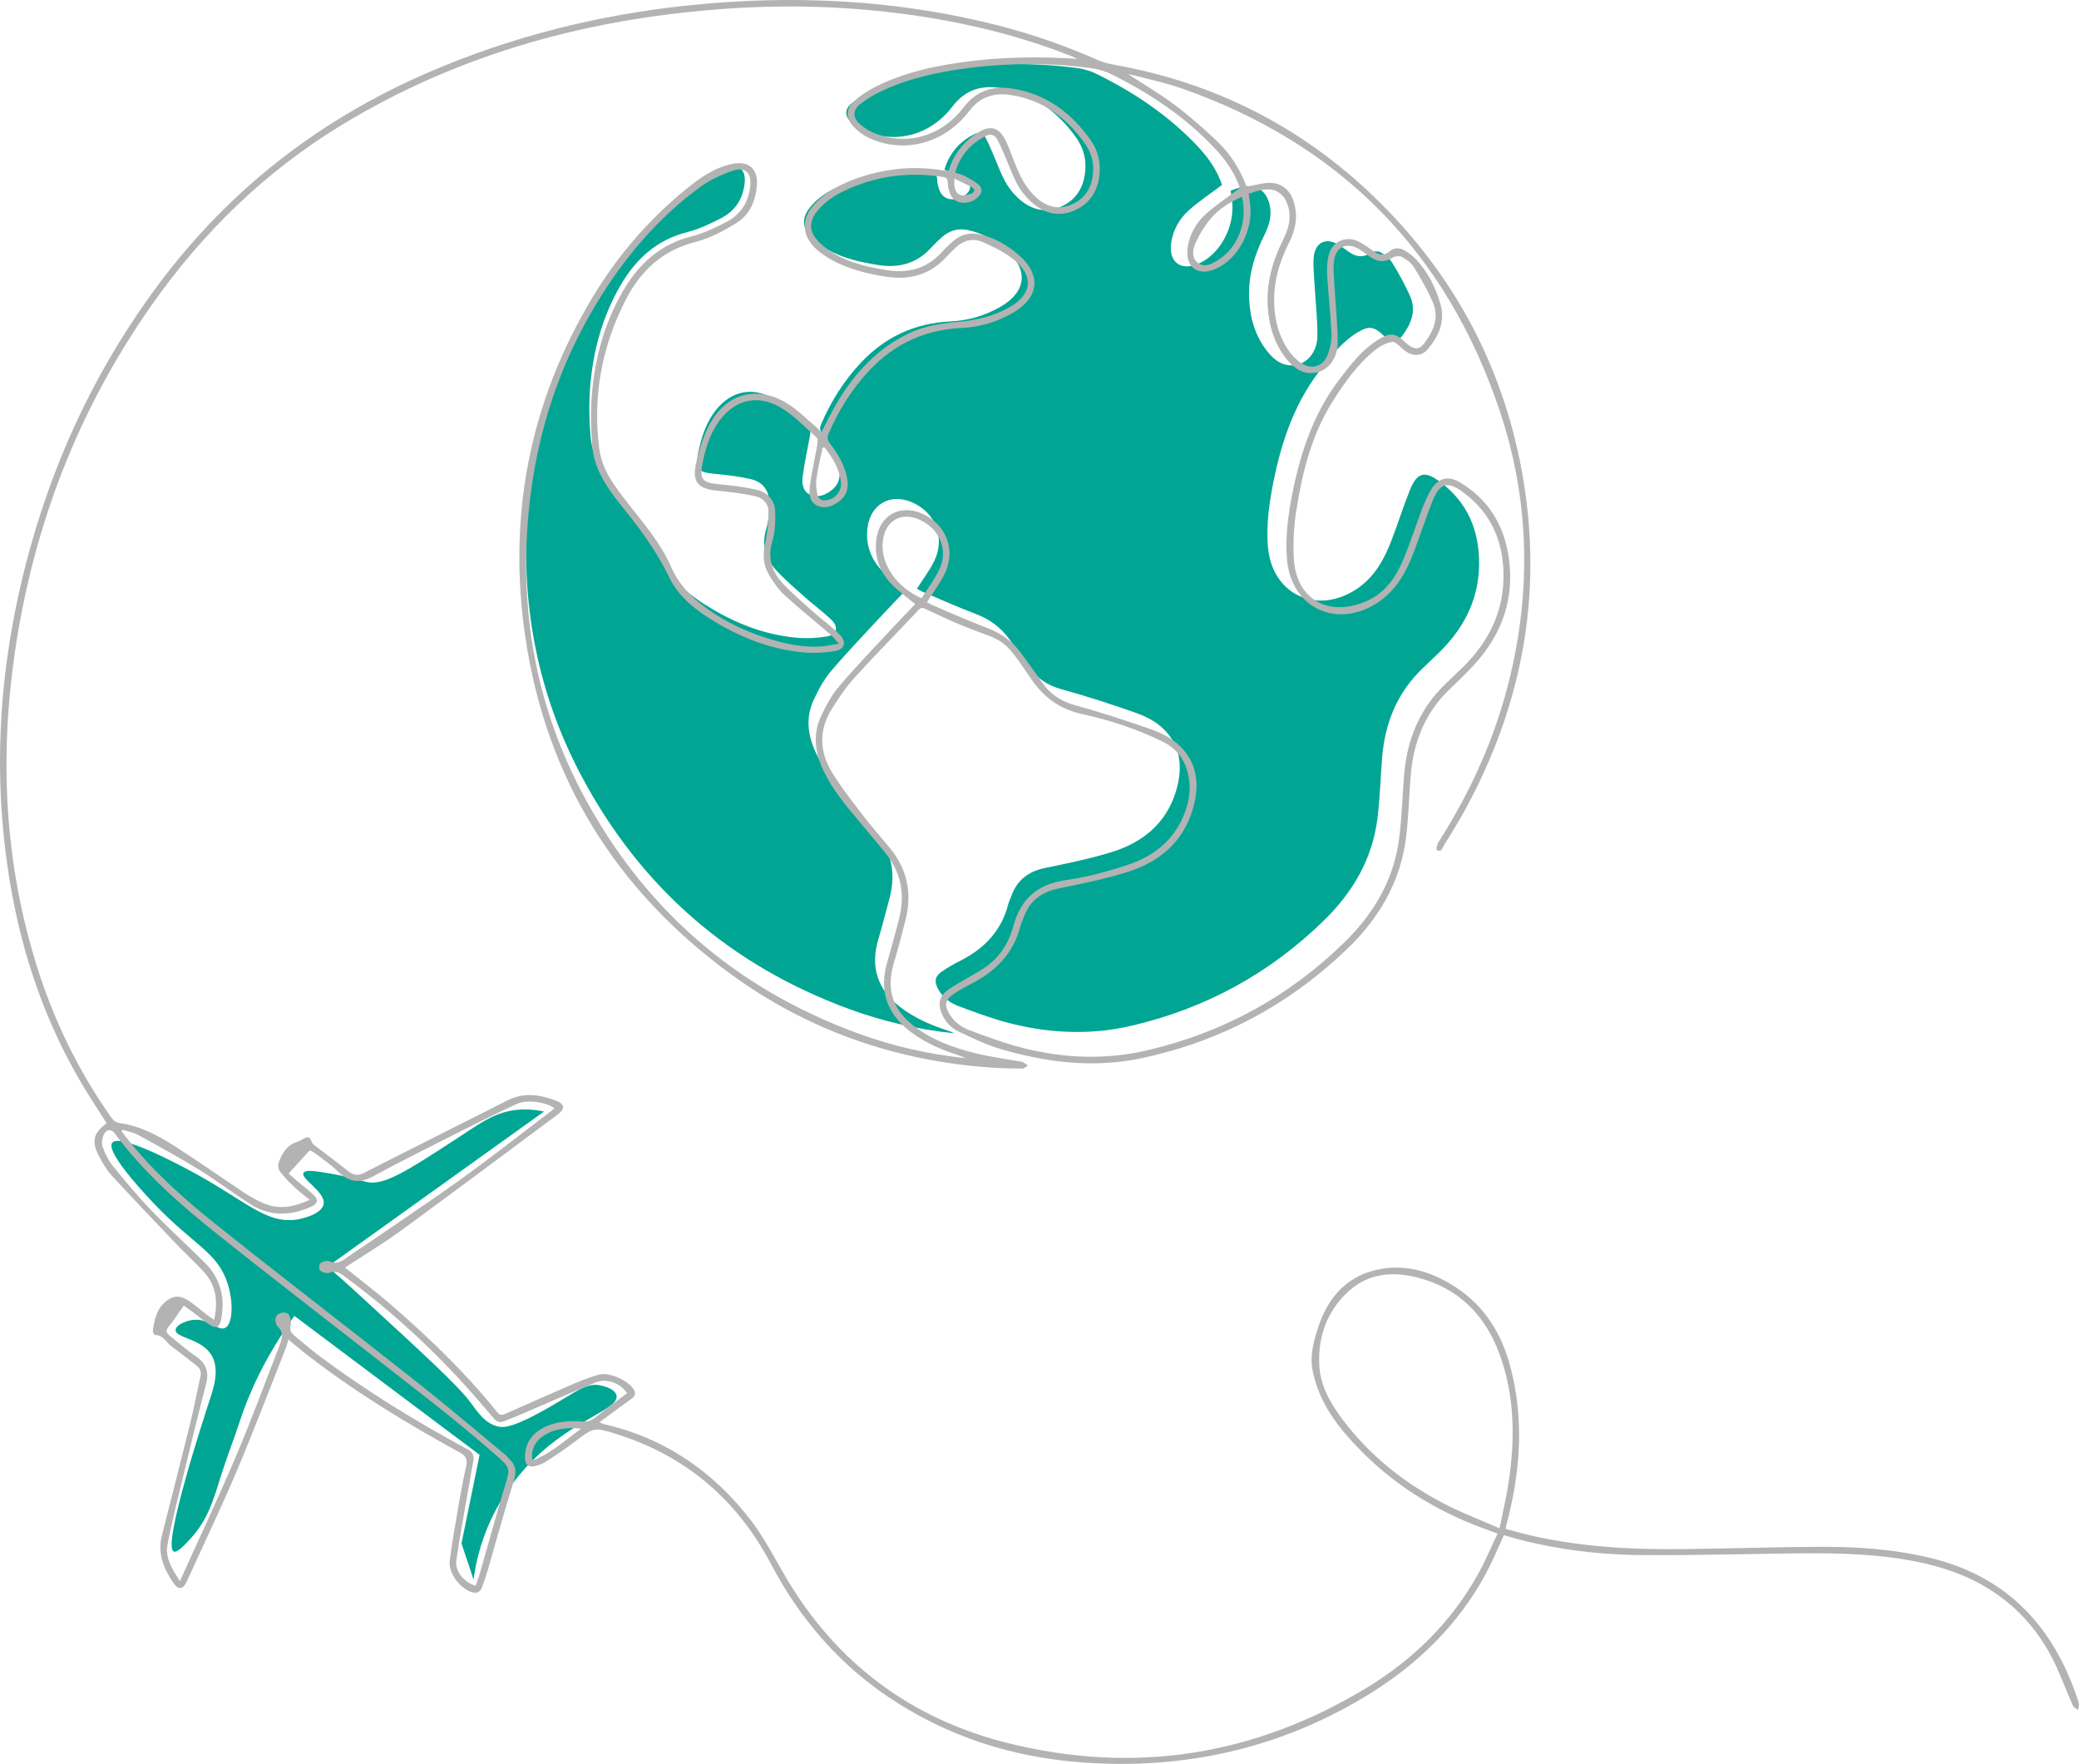
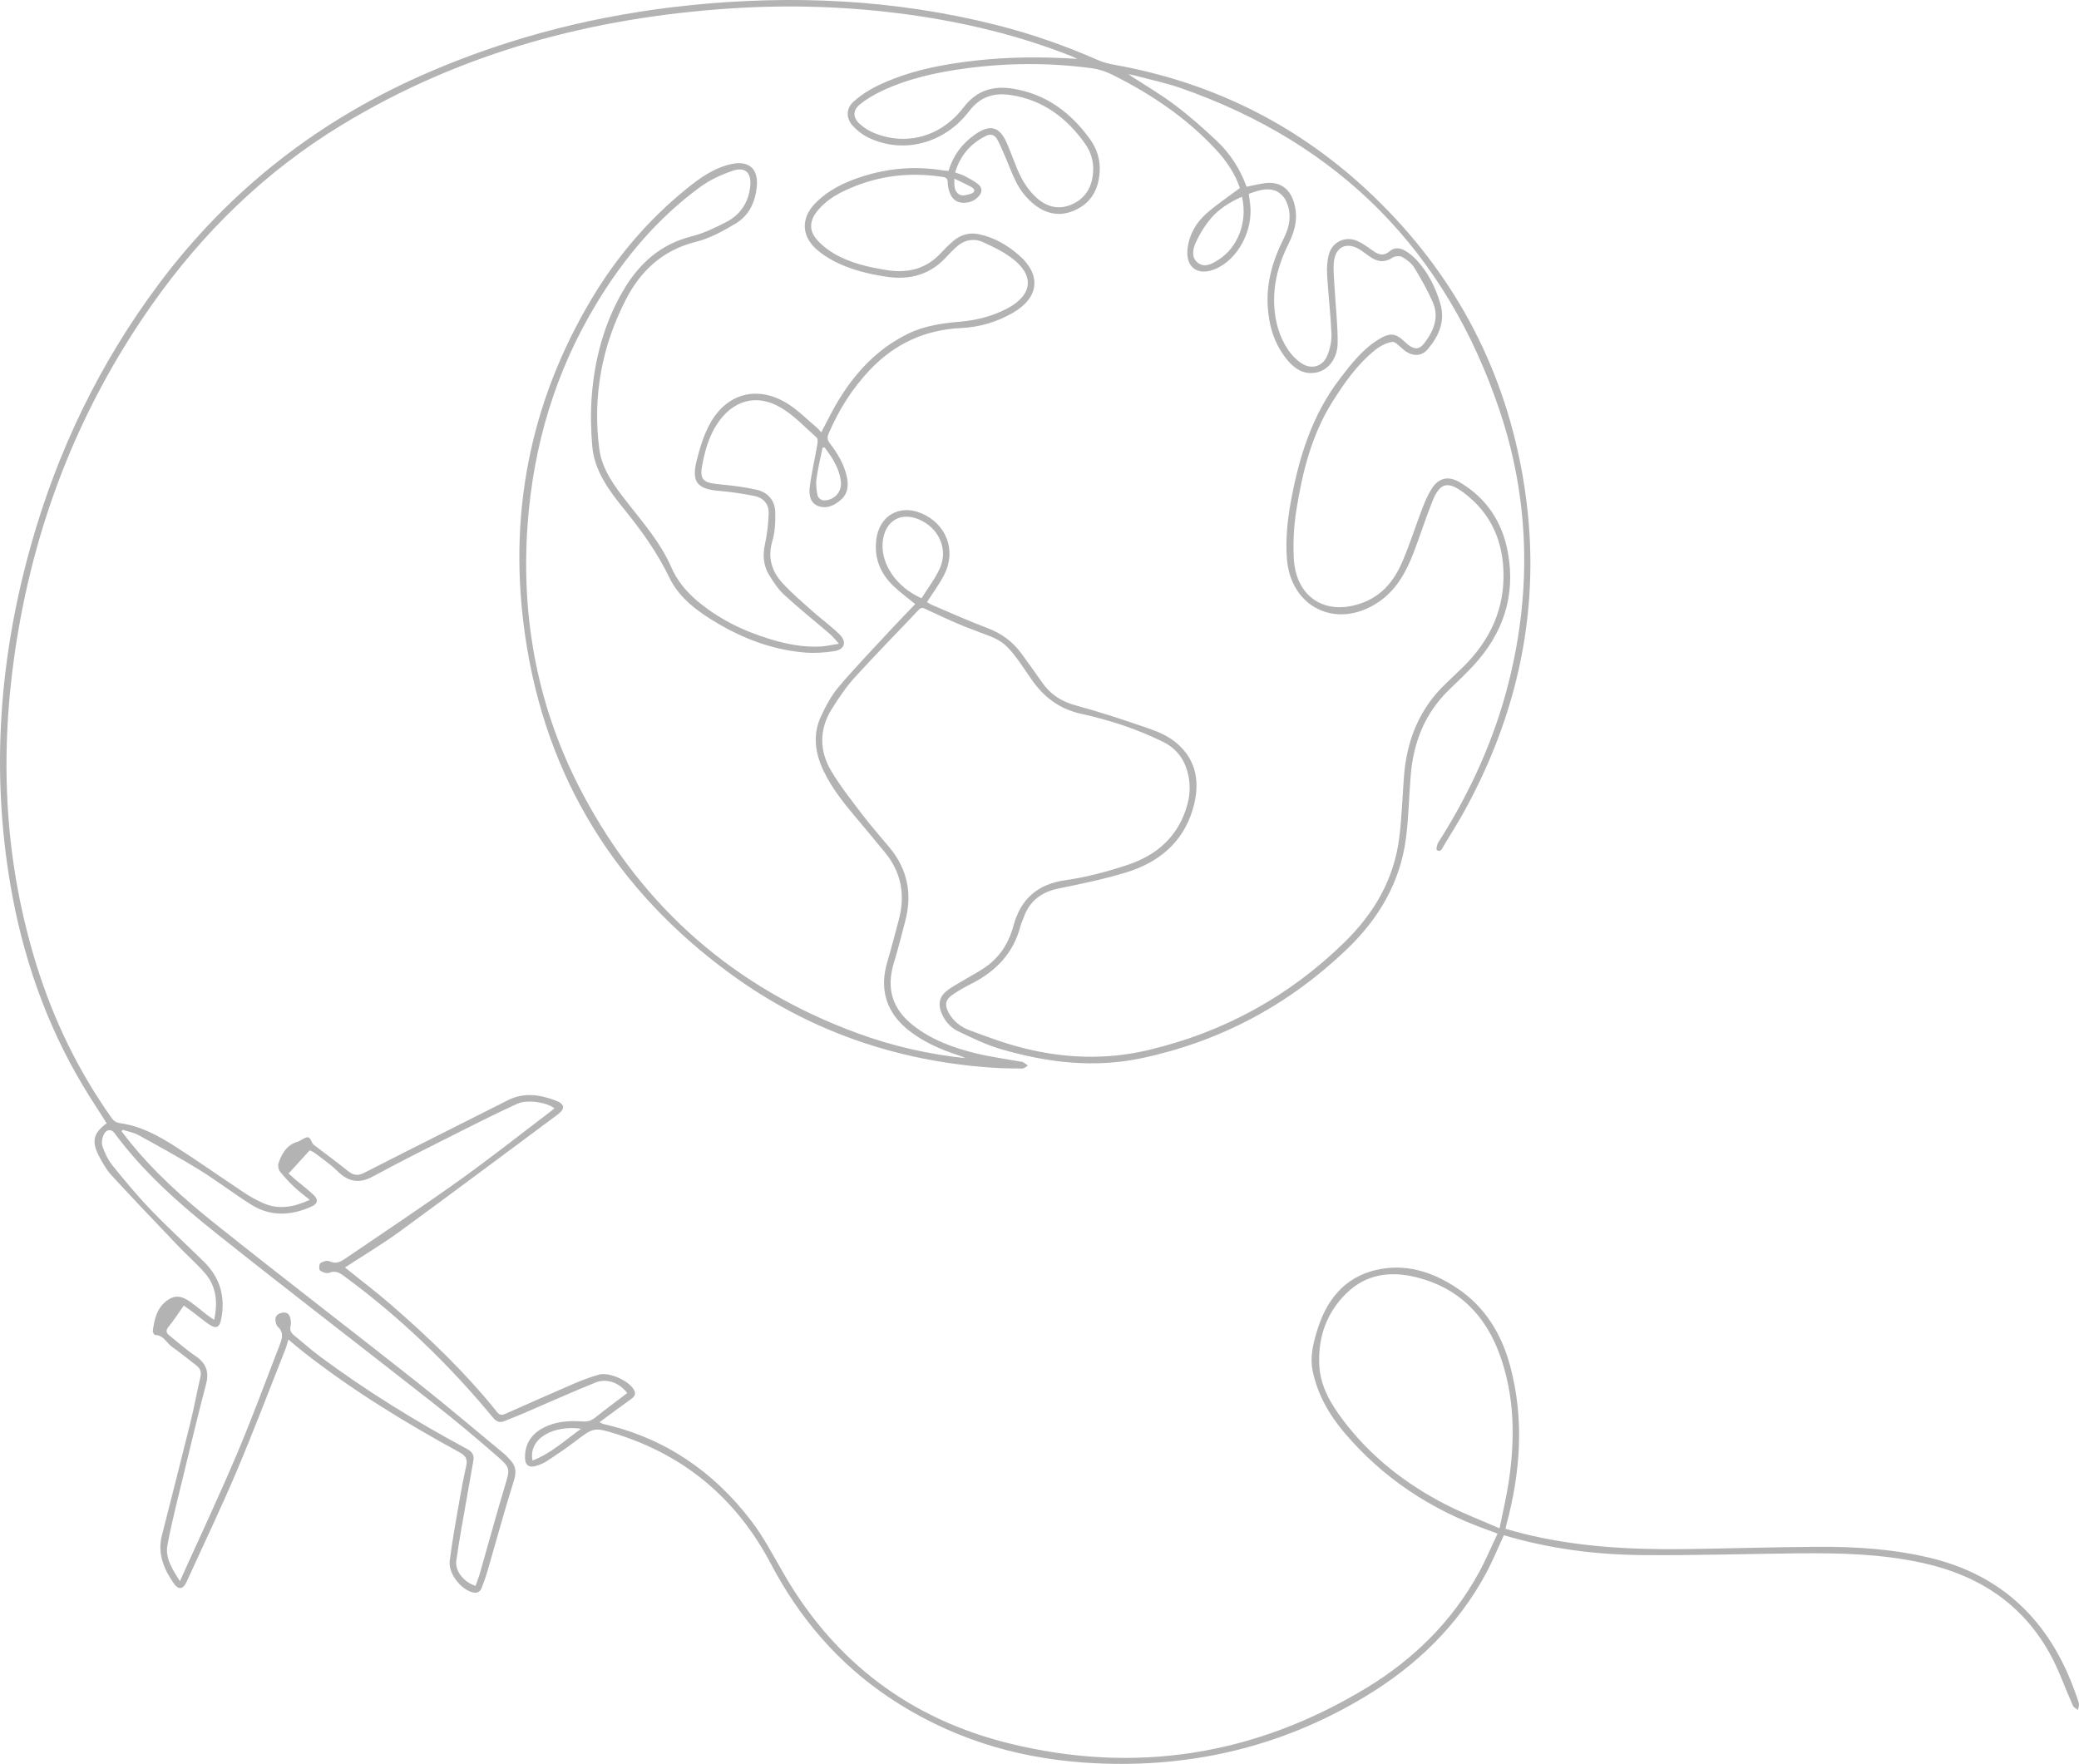
<svg xmlns="http://www.w3.org/2000/svg" id="Layer_2" data-name="Layer 2" width="1147.178" height="973.203" viewBox="0 0 1147.178 973.203">
  <defs>
    <style>
      .cls-1 {
        fill: #b3b3b3;
      }

      .cls-1, .cls-2 {
        stroke-width: 0px;
      }

      .cls-2 {
        fill: #00a693;
      }
    </style>
  </defs>
  <g id="Layer_1-2" data-name="Layer 1">
    <g>
-       <path class="cls-2" d="m521.113,93.675c2.772-9.264,8.431-15.679,16.775-19.775,2.479-1.217,4.679-.321,5.936,2.048,1.521,2.868,2.784,5.878,4.081,8.86,2.134,4.908,3.921,9.993,6.401,14.717,1.706,3.249,4.002,6.353,6.62,8.927,6.837,6.722,14.991,9.67,24.246,5.705,9.19-3.937,13.328-11.646,13.741-21.379.26-6.119-1.533-11.875-5.054-16.798-10.359-14.484-23.808-24.566-41.775-27.419-10.6-1.683-19.429.945-26.444,10.116-12.107,15.827-30.815,20.845-48.16,13.723-2.747-1.128-5.412-2.814-7.632-4.786-3.881-3.448-3.865-7.502.202-10.713,3.349-2.644,7.106-4.901,10.959-6.755,14.65-7.051,30.356-10.423,46.348-12.542,22.414-2.97,44.869-3.025,67.279-.015,3.714.499,7.5,1.712,10.862,3.382,20.814,10.339,39.905,23.148,55.838,40.266,5.825,6.258,10.527,13.26,12.964,20.819-6.227,4.678-12.335,8.735-17.805,13.522-5.635,4.932-9.355,11.269-10.31,18.931-1.253,10.046,5.347,15.036,14.757,11.154,12.28-5.066,20.742-20.849,18.878-35.219-.209-1.61-.443-3.217-.728-5.276,4.631-1.673,9.336-3.385,14.138-1.754,2.246.763,4.582,2.939,5.684,5.087,3.587,6.992,2.322,14.053-1.07,20.806-5.689,11.325-9.237,23.166-8.56,35.962.573,10.834,3.582,20.911,10.65,29.38,3.891,4.662,8.738,7.84,15.215,6.696,6.638-1.172,11.762-7.535,11.785-16.218.026-9.871-1.108-19.742-1.669-29.617-.251-4.411-.748-8.864-.406-13.241.69-8.825,7.099-11.699,14.518-6.782,2.038,1.35,3.948,2.898,6.02,4.19,3.715,2.316,7.296,2.286,11.113-.226,1.313-.864,3.962-1.017,5.286-.255,2.453,1.412,4.96,3.383,6.412,5.754,3.624,5.917,7.049,12.02,9.853,18.359,3.621,8.185.587,15.497-4.445,22.117-2.657,3.495-5.171,3.659-8.683.977-.554-.423-1.08-.889-1.584-1.372-5.135-4.925-8.072-5.387-14.178-1.695-8.768,5.3-14.903,13.263-21.015,21.236-14.951,19.5-22.015,42.144-26.362,65.88-1.874,10.232-2.962,20.503-2.174,30.944,1.995,26.41,26.821,38.343,49.072,23.519,9.687-6.454,14.994-16.1,19.035-26.55,3.568-9.228,6.515-18.701,10.203-27.877,3.971-9.879,8.184-10.98,16.677-4.659,15.337,11.414,21.818,27.207,21.554,45.878-.283,20.057-9.18,36.247-23.555,49.744-2.463,2.313-4.858,4.698-7.315,7.017-14.294,13.494-21.113,30.404-22.65,49.697-.888,11.143-1.181,22.355-2.576,33.431-2.808,22.287-13.52,40.611-29.436,56.171-29.898,29.227-65.172,48.517-105.88,58.087-22.535,5.297-44.917,4.422-67.127-1.197-9.772-2.472-19.306-6.009-28.764-9.554-4.57-1.713-8.601-4.711-11.104-9.209-2.409-4.328-1.968-7.148,2.076-9.954,3.241-2.248,6.738-4.167,10.259-5.963,13.094-6.68,22.487-16.419,26.219-31.002.373-1.457,1.099-2.82,1.594-4.249,3.162-9.131,9.598-14.002,19.052-15.904,12.089-2.432,24.215-4.978,36.001-8.547,17.451-5.284,30.656-15.944,36.035-34.034,3.977-13.373,2.534-26.163-8.838-35.728-4.077-3.429-9.338-5.816-14.438-7.589-13.187-4.584-26.48-8.949-39.941-12.631-7.663-2.096-13.483-5.94-17.906-12.356-3.57-5.179-7.304-10.246-10.989-15.345-4.704-6.509-10.801-10.979-18.401-13.842-10.013-3.772-19.782-8.194-29.642-12.368-1.041-.441-1.991-1.096-2.86-1.582,3.233-5.087,6.772-9.758,9.361-14.906,6.566-13.056.943-27.389-12.542-32.949-11.88-4.898-22.591,1.539-24.113,14.363-1.18,9.94,2.261,18.141,9.299,24.881,3.514,3.366,7.496,6.244,11.671,9.675-3.871,4.038-7.925,8.149-11.847,12.383-9.814,10.595-19.852,21.004-29.213,31.988-4.012,4.708-7.055,10.431-9.676,16.093-4.571,9.876-3.112,19.781,1.466,29.36,4.828,10.101,11.956,18.58,19.104,27.049,4.585,5.432,9.081,10.938,13.63,16.4,8.97,10.772,11.3,22.968,7.748,36.389-2.025,7.654-4.028,15.317-6.264,22.91-4.409,14.975-.394,27.568,12.08,37.165,7.769,5.977,16.594,9.847,25.845,12.856,1.416.461,2.812.984,4.154,1.682-19.911-2.098-39.294-6.511-58.056-13.396-65.753-24.131-115.253-67.16-147.988-129.009-23.87-45.1-33.177-93.462-29.558-144.313,3.037-42.668,14.924-82.636,37.128-119.323,14.741-24.356,32.821-45.887,55.933-62.744,5.164-3.766,11.295-6.545,17.376-8.625,6.621-2.265,10.064,1.109,9.399,8.09-.838,8.791-5.195,15.519-12.956,19.52-5.97,3.077-12.191,6.08-18.655,7.707-17.054,4.291-28.616,15.03-37.085,29.716-10.02,17.374-15.059,36.347-16.6,56.18-.691,8.894-.491,17.944.257,26.843,1.148,13.665,9.243,24.225,17.466,34.39,9.193,11.365,17.595,23.094,23.991,36.353,5.396,11.185,15.278,18.334,25.708,24.521,14.507,8.605,30.065,14.387,46.949,15.854,5.276.459,10.732.11,15.979-.693,5.8-.888,7.067-5.053,2.833-9.174-4.494-4.374-9.63-8.078-14.322-12.26-5.471-4.876-11.079-9.659-16.052-15.016-5.959-6.419-8.33-13.866-5.622-22.881,1.471-4.897,1.658-10.34,1.533-15.515-.152-6.267-3.948-10.612-9.966-11.988-6.439-1.472-13.063-2.312-19.653-2.908-9.9-.896-11.343-2.584-9.29-12.315,1.499-7.107,3.574-13.988,7.613-20.142,8.427-12.841,21.307-16.616,34.481-8.735,7.072,4.231,12.942,10.506,19.162,16.075.723.647.462,2.716.23,4.052-1.309,7.532-3.073,15.002-4.014,22.576-.502,4.038.17,8.685,4.837,10.249,4.558,1.527,8.735-.576,12.134-3.652,3.557-3.219,3.94-7.513,3.032-11.952-1.413-6.901-4.992-12.771-9.186-18.266-1.381-1.809-1.525-3.207-.607-5.331,5.461-12.641,12.639-24.132,22.137-34.137,13.383-14.096,29.652-21.613,49.195-22.538,9.839-.466,19.306-3.236,27.922-8.27,13.947-8.148,15.26-20.267,3.167-30.85-6.278-5.494-13.402-9.658-21.751-11.361-5.338-1.088-9.926.457-13.93,3.903-2.114,1.82-4.128,3.783-6.002,5.85-7.921,8.741-17.792,11.4-29.171,9.616-9.949-1.56-19.747-3.764-28.541-8.832-3.558-2.051-6.977-4.766-9.616-7.891-4.013-4.752-3.685-9.772.159-14.711,5.429-6.976,13.033-10.805,21.008-13.92,15.11-5.903,30.716-7.29,46.727-4.823,2.051.316,2.7,1.054,2.733,3.091.029,1.819.476,3.701,1.096,5.426,1.162,3.234,3.58,5.302,7.045,5.393,3.634.095,6.924-1.208,9.14-4.262,1.46-2.012.943-4.253-.834-5.656-2.247-1.774-4.828-3.159-7.374-4.508-1.501-.795-3.212-1.195-5.101-1.87Z" />
-       <path class="cls-2" d="m261.313,871.556c1.06-8.114,3.463-19.834,9.442-32.769,2.806-6.07,9.706-19.562,23.086-32.95,23.223-23.237,48.025-28.209,46.34-35.92-.863-3.952-7.971-5.371-8.887-5.554-8.03-1.604-13.343,3.652-29.437,12.774-19.224,10.897-24.176,10.505-26.66,9.997-7.336-1.499-11.374-7.659-15.551-13.33-6.769-9.189-25.618-26.491-63.317-61.095-4.187-3.843-9.424-8.564-15.552-13.885,39.804-28.511,79.609-57.022,119.413-85.533-2.9-.65-7.372-1.386-12.774-1.111-13.959.71-22.33,7.561-37.213,17.218-25.542,16.573-38.313,24.859-47.765,22.772-3.552-.784-12.043-3.56-25.549-5.554-4.467-.659-8.614-1.105-9.442.555-1.659,3.329,12.356,10.447,11.108,17.218-1.09,5.915-13.21,8.21-13.885,8.331-17.929,3.223-29.089-10.529-60.54-27.215-7.271-3.857-38.202-20.268-42.211-14.996-4.09,5.379,21.158,31.605,23.883,34.435,21.793,22.637,34.612,26.129,39.99,43.877,3.163,10.441,2.572,21.925-1.666,23.883-3.922,1.812-8.798-5.535-17.773-4.443-4.265.519-9.342,2.929-9.442,5.554-.165,4.361,13.59,4.534,19.439,13.33,5.193,7.808,1.55,18.568-.555,24.993-2.762,8.427-26.341,80.377-19.995,83.867,1.891,1.04,6.477-3.977,9.442-7.22,9.675-10.584,12.704-21.814,16.662-34.435,3.224-10.279,7.183-20.315,10.553-30.548,4.663-14.159,13.161-34.159,29.992-57.763,34.065,25.549,68.13,51.098,102.196,76.647-3.332,16.292-6.665,32.584-9.997,48.876,2.222,6.665,4.443,13.33,6.665,19.995Z" />
      <path class="cls-1" d="m829.827,847.032c-3.308,7.139-6.138,14.125-9.678,20.729-15.611,29.124-38.601,51.229-66.618,68.157-47.741,28.846-99.736,40.405-155.186,36.571-39.002-2.697-75.252-14.101-107.885-36.014-28.09-18.863-49.341-43.758-65.081-73.635-18.574-35.255-46.716-59.429-84.868-71.508-12.876-4.077-12.886-3.795-23.485,4.208-4.953,3.74-10.1,7.238-15.304,10.621-1.963,1.276-4.266,2.2-6.542,2.784-3.372.865-5.362-.741-5.469-4.214-.232-7.526,3.072-13.124,9.649-16.718,6.986-3.818,14.612-4.292,22.318-3.733,2.72.197,4.716-.507,6.819-2.195,5.762-4.625,11.724-9.001,17.604-13.475-4.217-5.647-11.284-8.343-17.565-5.796-13.387,5.43-26.572,11.358-39.853,17.05-3.402,1.458-6.856,2.796-10.287,4.187-2.677,1.086-4.482.382-6.422-1.965-24.321-29.421-51.619-55.729-82.475-78.279-2.413-1.763-4.654-2.848-7.859-1.565-1.36.544-3.723-.263-5.039-1.246-.667-.498-.572-3.535.152-4.045,1.334-.941,3.775-1.674,5.062-1.055,3.282,1.58,5.806.49,8.312-1.218,21.024-14.332,42.246-28.387,62.949-43.169,17.307-12.357,33.997-25.577,50.956-38.421.652-.494,1.26-1.047,1.913-1.593-4.252-3.342-15.039-5.006-20.511-2.506-10.424,4.761-20.688,9.882-30.92,15.048-16.318,8.237-32.712,16.345-48.761,25.083-7.886,4.293-13.765,2.771-19.767-3.166-3.712-3.672-8.156-6.609-12.32-9.813-.827-.636-1.876-.985-2.778-1.443-3.846,4.221-7.587,8.327-11.639,12.774,1.1.983,2.455,2.247,3.867,3.443,3.372,2.855,6.924,5.518,10.112,8.564,2.562,2.449,2.017,4.699-1.176,6.152-11.363,5.169-22.751,5.782-33.592-1.067-9.691-6.122-18.814-13.152-28.563-19.172-10.954-6.764-22.274-12.944-33.562-19.147-2.634-1.447-5.782-1.957-8.694-2.899-.194.263-.388.525-.582.788.965,1.26,1.918,2.53,2.898,3.779,14.196,18.093,31.261,33.327,49.103,47.559,36.809,29.361,74.197,57.996,111.145,87.186,16.402,12.958,32.317,26.531,48.434,39.848.914.755,1.621,1.756,2.48,2.585,3.443,3.324,4.006,6.797,2.498,11.613-5.209,16.633-9.779,33.466-14.651,50.205-.899,3.089-1.978,6.136-3.147,9.134-.987,2.531-2.899,3.231-5.52,2.398-6.505-2.067-12.976-10.502-12.137-17.281,1.348-10.889,3.355-21.701,5.219-32.522,1.135-6.59,2.387-13.167,3.848-19.691.821-3.665-.037-5.657-3.582-7.593-30.138-16.459-59.386-34.341-86.453-55.588-2.615-2.053-5.113-4.254-8.063-6.718-.608,1.997-1.001,3.707-1.64,5.32-8.932,22.532-17.513,45.214-26.97,67.525-8.668,20.451-18.294,40.497-27.49,60.725-1.985,4.366-4.485,4.84-7.244.857-5.449-7.866-8.985-16.344-6.474-26.246,5.225-20.606,10.524-41.193,15.617-61.831,2.116-8.574,3.716-17.274,5.693-25.885.629-2.74-.266-4.615-2.354-6.211-4.462-3.412-8.8-6.997-13.384-10.233-3.078-2.173-4.665-6.5-9.334-6.506-.436,0-1.331-1.564-1.231-2.296.877-6.447,2.204-12.694,8.031-16.857,3.954-2.824,7.604-2.744,12.772.952,3.205,2.292,6.201,4.873,9.322,7.286,1.103.853,2.296,1.589,3.713,2.561,2.16-9.825,1.218-18.642-5.309-26.042-4.573-5.185-9.813-9.774-14.594-14.784-12.285-12.87-24.58-25.734-36.637-38.817-2.793-3.031-4.92-6.782-6.876-10.455-4.421-8.302-3.272-12.92,4.116-18.371-4.464-7.048-9.103-13.994-13.365-21.164-20.332-34.207-33.073-71.198-39.745-110.312-10.8-63.32-6.005-125.762,11.308-187.384,14.695-52.303,37.924-100.466,70.482-144.068,39.333-52.675,89.523-91.414,149.829-117.291,45.61-19.571,93.191-31.415,142.488-36.539,57.321-5.959,114.114-3.313,170.151,10.866,19.266,4.875,37.945,11.431,56.151,19.437,4.283,1.883,9.164,2.499,13.826,3.414,54.937,10.784,102.268,35.979,141.862,75.454,42.525,42.396,68.858,93.415,78.728,152.609,10.65,63.87-.821,124.126-31.504,180.894-3.86,7.142-8.206,14.024-12.418,20.971-.839,1.383-1.495,3.845-3.822,2.385-.46-.289.047-3.028.795-4.199,17.761-27.813,31.235-57.502,39.159-89.59,12.343-49.981,11.085-99.786-5.234-148.501-29.472-87.978-88.363-147.602-176.184-178.183-8.099-2.82-16.573-4.565-24.879-6.789-1.024-.274-2.081-.421-3.898-.781,9.02,5.892,17.691,10.939,25.652,16.929,8.092,6.089,15.736,12.842,23.114,19.796,7.462,7.033,12.958,15.585,16.494,25.335,3.548-.697,6.891-1.545,10.286-1.982,7.688-.99,13.254,2.67,15.666,10.046,2.662,8.144,1.056,15.765-2.686,23.192-5.353,10.621-8.536,21.801-8.021,33.807.386,8.998,2.65,17.53,7.743,25.022,1.899,2.793,4.429,5.423,7.233,7.28,5.657,3.746,11.918,1.865,14.434-4.466,1.457-3.668,2.355-7.891,2.187-11.809-.463-10.853-1.776-21.668-2.41-32.517-.22-3.755.02-7.718,1.009-11.323,1.936-7.058,9.381-10.309,16.029-7.181,3.101,1.459,5.879,3.633,8.731,5.589,2.971,2.038,5.727,2.596,8.748-.06,2.566-2.255,5.677-1.93,8.398-.37,2.244,1.287,4.365,2.972,6.142,4.857,6.52,6.918,10.702,15.184,13.38,24.254,2.884,9.763-.68,17.887-6.755,25.153-3.641,4.354-8.604,4.283-13.377.51-2.093-1.654-4.531-4.662-6.423-4.387-3.421.498-6.961,2.497-9.727,4.755-9.649,7.876-16.727,17.956-23.3,28.433-11.429,18.217-16.448,38.61-19.789,59.44-1.408,8.779-1.886,17.87-1.437,26.751,1.113,22.037,18.265,32.434,38.932,24.159,10.352-4.145,16.681-12.354,20.889-22.092,4.161-9.629,7.295-19.697,11.064-29.503,1.449-3.771,3.047-7.577,5.209-10.963,3.871-6.066,9.264-7.208,15.465-3.546,14.943,8.823,23.618,22.182,26.624,38.994,4.278,23.922-2.807,44.641-19.204,62.293-4.227,4.55-8.755,8.825-13.228,13.14-13.411,12.935-19.75,29.049-21.243,47.3-.935,11.43-1.143,22.941-2.576,34.303-3.106,24.622-14.988,44.737-32.777,61.742-31.988,30.579-69.452,50.636-112.768,59.921-26.479,5.676-52.353,2.532-77.879-4.892-8.177-2.378-15.984-6.199-23.713-9.878-4.241-2.018-7.375-5.625-9.211-10.152-1.968-4.853-1.179-8.914,2.952-12.188,2.509-1.988,5.39-3.517,8.149-5.178,4.194-2.524,8.557-4.789,12.614-7.513,7.73-5.189,12.732-12.478,15.485-21.338.177-.569.319-1.15.475-1.726,4.008-14.827,13.185-23.089,28.844-25.293,11.637-1.639,23.204-4.756,34.377-8.487,16.28-5.436,28.097-16.037,32.798-33.239,1.671-6.117,1.711-12.279-.048-18.408-2.126-7.405-6.539-12.82-13.542-16.263-14.247-7.005-29.278-11.913-44.667-15.288-12.571-2.758-21.261-9.43-28.332-19.912-15.778-23.389-14.66-19.699-36.067-28.23-7.314-2.915-14.419-6.36-21.578-9.651-1.492-.686-2.513-1.285-4.006.301-11.713,12.445-23.74,24.601-35.234,37.243-4.787,5.265-8.838,11.291-12.646,17.335-7.169,11.377-7.05,23.333-.237,34.646,5.091,8.452,11.274,16.272,17.276,24.141,4.707,6.171,9.898,11.972,14.845,17.961,9.787,11.85,12.459,25.269,8.647,40.04-2.029,7.861-4.035,15.735-6.386,23.502-4.262,14.076-.936,25.307,10.619,34.409,10.272,8.092,22.293,12.448,34.775,15.476,8.105,1.966,16.421,3.067,24.643,4.551.352.064.779-.021,1.056.15.995.617,1.94,1.314,2.904,1.98-1.01.587-2.02,1.68-3.029,1.679-5.616-.007-11.243-.103-16.845-.487-52.92-3.632-101.31-20.401-144.164-51.674-63.301-46.194-101.815-108.171-113.286-185.809-9.82-66.459,2.122-129.245,36.845-187.17,13.752-22.94,30.963-43.061,51.747-59.982,7.708-6.276,15.786-12.099,25.874-14.056,8.824-1.711,13.954,2.822,13.294,11.803-.648,8.817-4.055,16.562-11.701,21.147-6.897,4.136-14.276,8.179-21.982,10.11-18.158,4.551-30.343,15.779-38.57,31.746-13.324,25.859-18.434,53.369-14.735,82.311,1.519,11.888,8.715,21.075,15.778,30.114,8.758,11.209,18.132,21.979,23.889,35.188,3.181,7.297,7.986,13.274,13.976,18.378,11.838,10.086,25.48,16.812,40.256,21.342,9.185,2.816,18.554,4.708,28.227,4.194,3.008-.16,5.985-.886,10.134-1.534-2.159-2.364-3.345-3.959-4.816-5.223-8.425-7.24-17.111-14.191-25.294-21.691-3.37-3.088-6.031-7.105-8.439-11.05-3.17-5.193-3.582-10.868-2.272-16.938,1.222-5.663,1.924-11.52,2.059-17.31.116-4.976-3.114-8.375-7.924-9.331-6.423-1.277-12.942-2.253-19.467-2.792-11.89-.982-15.296-4.853-12.404-16.468,1.8-7.228,4.019-14.642,7.653-21.066,9.423-16.654,26.395-20.742,42.624-10.559,5.705,3.579,10.554,8.528,15.758,12.894.972.815,1.772,1.834,2.782,2.897,3.065-5.783,5.73-11.369,8.887-16.661,9.612-16.116,21.958-29.468,39.135-37.805,8.998-4.367,18.639-5.713,28.457-6.571,9.228-.806,18.144-3.012,26.38-7.434,13.831-7.426,14.905-18.175,2.349-27.622-4.798-3.611-10.38-6.322-15.893-8.802-5.671-2.551-11.001-1.098-15.468,3.256-1.455,1.418-2.96,2.796-4.304,4.315-9.061,10.241-20.465,13.486-33.697,11.456-9.97-1.53-19.726-3.853-28.723-8.528-3.467-1.802-6.856-3.99-9.768-6.579-8.33-7.408-8.611-17.132-.874-25.181,7.327-7.622,16.629-11.998,26.509-15.116,14.47-4.566,29.259-5.71,44.281-3.238.917.151,1.858.152,2.965.236,2.465-8.311,7.272-14.808,14.196-19.774,8.678-6.223,13.972-4.859,18.168,4.907,2.545,5.924,4.531,12.108,7.372,17.877,1.868,3.792,4.406,7.454,7.363,10.467,5.64,5.747,12.538,8.537,20.52,5.209,8.164-3.405,11.764-10.153,12.172-18.69.259-5.416-1.341-10.521-4.424-14.887-10.195-14.439-23.493-24.398-41.389-26.99-9.085-1.316-16.622,1.034-22.624,8.936-13.75,18.103-36.641,23.867-55.818,14.505-3.13-1.528-6.09-3.854-8.433-6.44-3.733-4.121-3.731-9.473.358-13.194,3.737-3.4,8.128-6.318,12.672-8.553,17.393-8.556,36.16-12.153,55.242-14.27,18.464-2.048,36.969-2.093,55.675-.866-1.209-.557-2.395-1.174-3.631-1.661-28.613-11.266-58.275-18.424-88.686-22.663-32.797-4.571-65.74-5.702-98.752-3.535-76.517,5.022-148.865,24.222-214.875,64.34-42.101,25.587-76.669,59.254-104.904,99.458-40.725,57.989-65.463,122.386-75.546,192.375-8.359,58.025-5.442,115.405,12.078,171.662,9.413,30.227,23.053,58.408,41.386,84.28,1.279,1.806,2.62,2.636,4.866,2.953,11.147,1.574,20.878,6.833,30.143,12.762,12.98,8.306,25.576,17.211,38.421,25.733,3.171,2.104,6.564,3.946,10.034,5.51,8.605,3.88,16.987,2.387,25.923-1.705-3.076-2.527-5.927-4.613-8.469-7.024-2.821-2.676-5.54-5.51-7.929-8.568-.874-1.118-1.305-3.286-.857-4.608,1.802-5.315,4.513-10.038,10.434-11.842.897-.273,1.734-.774,2.562-1.237,3.504-1.962,3.964-1.809,5.638,1.868.178.392.497.766.841,1.03,6.251,4.786,12.604,9.442,18.738,14.374,2.824,2.27,5.361,2.985,8.76,1.245,16.477-8.435,33.024-16.732,49.551-25.07,10.026-5.059,20.063-10.095,30.088-15.157,8.838-4.463,17.693-3.079,26.396.219,5.126,1.943,5.284,4.548.894,7.806-28.887,21.436-57.67,43.015-86.725,64.221-9.91,7.233-20.505,13.526-30.499,20.061,8.276,6.666,17.028,13.294,25.309,20.467,21.075,18.257,41.168,37.526,58.653,59.335,1.54,1.921,2.834,1.685,4.581.914,12.568-5.547,25.106-11.166,37.726-16.593,4.488-1.93,9.11-3.625,13.796-4.997,5.567-1.63,16.54,3.281,19.383,8.336,1.243,2.211.437,3.7-1.539,5.105-5.729,4.076-11.349,8.305-17.435,12.786,1.081.507,1.624.887,2.222,1.024,33.834,7.731,60.764,26.227,81.583,53.538,6.978,9.153,12.338,19.57,18.148,29.578,28.214,48.594,69.908,79.746,124.094,93.092,69.566,17.134,135.522,6.632,196.873-30.469,25.982-15.712,47.23-36.524,62.054-63.326,3.851-6.963,6.93-14.353,10.557-21.954-2.505-.935-4.347-1.648-6.206-2.313-30.796-11.025-57.233-28.465-78.438-53.516-8.455-9.988-14.798-21.196-17.43-34.121-1.535-7.541.33-15.024,2.523-22.185,5.061-16.526,14.843-29.157,32.337-33.298,16.146-3.822,31.119.846,44.6,9.805,15.505,10.305,24.722,25.179,29.521,43.028,7.964,29.615,5.708,58.94-2.155,88.148-.119.442-.192.896-.379,1.786,3.174.876,6.22,1.784,9.3,2.557,29.458,7.398,59.487,9.023,89.685,8.644,24.386-.306,48.767-1.118,73.153-1.264,20.816-.125,41.544,1.186,61.916,6.048,40.487,9.663,66.226,35.271,80.11,73.78.81,2.247,1.719,4.48,2.248,6.796.238,1.041-.349,2.271-.561,3.415-.95-.8-2.326-1.408-2.782-2.429-4.187-9.362-7.519-19.175-12.417-28.137-15.244-27.894-39.501-43.683-70.119-50.489-22.582-5.02-45.501-5.613-68.479-5.377-28.927.296-57.857,1.21-86.779.957-25.761-.225-51.246-3.513-76.16-10.963ZM527.022,95.168c1.938.692,3.692,1.102,5.232,1.918,2.611,1.383,5.258,2.804,7.562,4.624,1.823,1.439,2.353,3.737.856,5.801-2.273,3.133-5.648,4.469-9.374,4.371-3.553-.093-6.033-2.214-7.225-5.531-.636-1.77-1.094-3.7-1.124-5.565-.033-2.09-.699-2.846-2.803-3.171-16.421-2.53-32.426-1.107-47.923,4.946-8.18,3.195-15.978,7.122-21.546,14.277-3.942,5.065-4.279,10.214-.163,15.087,2.707,3.205,6.213,5.99,9.863,8.093,9.02,5.198,19.069,7.458,29.272,9.058,11.67,1.83,21.794-.897,29.918-9.862,1.921-2.12,3.987-4.134,6.155-6,4.107-3.534,8.813-5.119,14.287-4.003,8.563,1.746,15.869,6.017,22.308,11.651,12.403,10.854,11.056,23.283-3.248,31.64-8.836,5.162-18.545,8.004-28.636,8.481-20.044.949-36.729,8.658-50.455,23.115-9.742,10.261-17.103,22.047-22.704,35.011-.941,2.178-.794,3.612.623,5.468,4.301,5.636,7.972,11.656,9.421,18.733.932,4.552.539,8.956-3.109,12.258-3.486,3.155-7.77,5.312-12.445,3.746-4.786-1.604-5.475-6.37-4.961-10.511.965-7.768,2.774-15.429,4.117-23.154.238-1.37.506-3.492-.235-4.156-6.379-5.711-12.399-12.147-19.652-16.486-13.511-8.083-26.721-4.211-35.364,8.958-4.142,6.312-6.271,13.369-7.808,20.658-2.106,9.98-.625,11.711,9.528,12.631,6.759.612,13.552,1.473,20.156,2.983,6.173,1.411,10.066,5.868,10.221,12.295.129,5.308-.064,10.89-1.572,15.912-2.777,9.245-.345,16.884,5.766,23.466,5.101,5.494,10.852,10.4,16.463,15.4,4.812,4.288,10.08,8.088,14.689,12.574,4.343,4.227,3.043,8.498-2.905,9.409-5.381.824-10.977,1.181-16.388.711-17.316-1.505-33.273-7.434-48.151-16.26-10.697-6.345-20.833-13.677-26.367-25.148-6.56-13.598-15.177-25.627-24.605-37.283-8.433-10.426-16.735-21.256-17.913-35.271-.767-9.127-.972-18.408-.263-27.53,1.58-20.341,6.748-39.799,17.025-57.618,8.687-15.062,20.544-26.076,38.035-30.477,6.63-1.668,13.01-4.748,19.133-7.904,7.96-4.103,12.428-11.003,13.288-20.019.683-7.16-2.848-10.62-9.639-8.297-6.236,2.133-12.525,4.983-17.821,8.845-23.704,17.289-42.247,39.371-57.365,64.35-22.773,37.626-34.964,78.618-38.078,122.379-3.712,52.153,5.834,101.754,30.315,148.008,33.573,63.432,84.34,107.563,151.777,132.312,19.243,7.062,39.122,11.587,59.543,13.739-1.376-.716-2.808-1.252-4.26-1.725-9.488-3.086-18.539-7.055-26.506-13.185-12.793-9.843-16.911-22.758-12.39-38.116,2.293-7.788,4.347-15.647,6.424-23.497,3.643-13.765,1.253-26.273-7.946-37.321-4.665-5.602-9.277-11.249-13.979-16.82-7.331-8.686-14.642-17.382-19.593-27.741-4.696-9.825-6.192-19.983-1.504-30.112,2.688-5.807,5.809-11.677,9.924-16.505,9.601-11.265,19.896-21.941,29.961-32.807,4.022-4.342,8.18-8.558,12.15-12.7-4.282-3.519-8.366-6.471-11.97-9.923-7.218-6.913-10.747-15.324-9.537-25.518,1.561-13.153,12.546-19.755,24.731-14.731,13.83,5.702,19.597,20.402,12.863,33.793-2.655,5.28-6.285,10.07-9.6,15.288.891.499,1.866,1.171,2.933,1.623,10.113,4.281,20.132,8.816,30.401,12.684,7.795,2.936,14.048,7.521,18.872,14.197,3.779,5.23,7.608,10.426,11.27,15.738,4.536,6.58,10.505,10.523,18.364,12.672,13.806,3.776,27.439,8.252,40.964,12.954,5.23,1.818,10.627,4.267,14.808,7.783,11.663,9.81,13.143,22.927,9.064,36.643-5.517,18.553-19.059,29.486-36.958,34.905-12.087,3.66-24.524,6.271-36.923,8.765-9.696,1.951-16.297,6.947-19.54,16.312-.508,1.466-1.253,2.864-1.635,4.358-3.828,14.956-13.461,24.945-26.891,31.796-3.611,1.842-7.198,3.81-10.521,6.115-4.148,2.878-4.6,5.77-2.129,10.209,2.567,4.613,6.701,7.688,11.388,9.445,9.7,3.636,19.477,7.263,29.5,9.799,22.779,5.763,45.734,6.661,68.846,1.228,41.75-9.815,77.927-29.599,108.591-59.574,16.324-15.958,27.311-34.752,30.19-57.609,1.431-11.36,1.732-22.859,2.642-34.287,1.576-19.787,8.57-37.129,23.23-50.969,2.52-2.379,4.976-4.825,7.502-7.197,14.742-13.843,23.867-30.447,24.158-51.018.271-19.149-6.376-35.346-22.106-47.053-8.71-6.482-13.031-5.353-17.104,4.778-3.783,9.412-6.806,19.126-10.465,28.591-4.144,10.718-9.587,20.611-19.522,27.23-22.821,15.203-48.282,2.964-50.328-24.122-.809-10.708.307-21.242,2.229-31.736,4.458-24.343,11.703-47.567,27.037-67.567,6.269-8.177,12.561-16.343,21.553-21.78,6.263-3.786,9.275-3.313,14.541,1.739.516.495,1.056.973,1.624,1.407,3.602,2.75,6.181,2.582,8.905-1.002,5.161-6.789,8.273-14.288,4.559-22.683-2.876-6.501-6.388-12.761-10.106-18.829-1.489-2.431-4.06-4.453-6.576-5.901-1.358-.782-4.075-.624-5.422.262-3.915,2.575-7.587,2.607-11.397.231-2.125-1.325-4.084-2.912-6.174-4.297-7.609-5.042-14.182-2.095-14.889,6.956-.351,4.489.16,9.056.417,13.58.576,10.128,1.739,20.252,1.712,30.376-.024,8.905-5.279,15.431-12.087,16.633-6.642,1.173-11.613-2.087-15.604-6.868-7.25-8.685-10.335-19.02-10.923-30.132-.694-13.124,2.945-25.268,8.779-36.883,3.479-6.926,4.777-14.168,1.097-21.339-1.13-2.203-3.526-4.435-5.83-5.217-4.925-1.673-9.75.083-14.5,1.799.292,2.111.532,3.759.747,5.411,1.911,14.738-6.767,30.926-19.361,36.121-9.651,3.982-16.42-1.136-15.135-11.439.98-7.859,4.795-14.358,10.574-19.416,5.61-4.91,11.874-9.071,18.261-13.868-2.5-7.753-7.322-14.933-13.296-21.352-16.34-17.556-35.92-30.694-57.267-41.297-3.448-1.713-7.331-2.957-11.14-3.468-22.985-3.087-46.014-3.031-69.002.016-16.401,2.173-32.51,5.632-47.535,12.863-3.951,1.902-7.804,4.216-11.239,6.928-4.171,3.293-4.188,7.451-.207,10.987,2.277,2.022,5.01,3.752,7.827,4.909,17.789,7.304,36.976,2.158,49.393-14.075,7.195-9.406,16.25-12.101,27.121-10.375,18.427,2.926,32.221,13.266,42.844,28.121,3.611,5.05,5.45,10.952,5.184,17.228-.424,9.982-4.668,17.888-14.093,21.926-9.492,4.067-17.855,1.043-24.866-5.851-2.685-2.64-5.04-5.823-6.79-9.156-2.544-4.844-4.377-10.059-6.565-15.093-1.33-3.059-2.625-6.145-4.185-9.087-1.289-2.43-3.545-3.349-6.088-2.101-8.557,4.201-14.362,10.78-17.204,20.281Zm300.414,748.072c1.867-9.317,3.806-17.305,5.028-25.402,3.594-23.811,3.381-47.545-4.921-70.414-7.938-21.867-22.814-36.987-46.016-42.71-14.331-3.535-27.65-1.854-38.625,8.888-11.069,10.835-15.691,24.434-14.93,39.662.575,11.505,6.279,21.218,13.037,30.168,15.256,20.204,34.72,35.454,57.15,46.88,9.113,4.642,18.725,8.308,29.276,12.928Zm-565.028,31.726c.802-2.295,1.729-4.584,2.406-6.945,4.545-15.842,8.866-31.751,13.608-47.534,3.074-10.23,3.566-10.413-4.666-17.564-11.182-9.715-22.549-19.243-34.198-28.39-39.952-31.372-80.281-62.267-120.023-93.902-20.667-16.451-40.497-33.973-56.337-55.44-1.642-2.225-4.233-2.288-5.712.385-1.081,1.953-1.609,4.956-.914,6.988,1.291,3.778,3.166,7.585,5.667,10.675,6.758,8.351,13.649,16.644,21.089,24.381,9.438,9.815,19.516,19.013,29.231,28.566,8.996,8.845,11.943,19.548,9.447,31.857-.879,4.335-2.705,5.278-6.468,2.784-3.079-2.041-5.898-4.472-8.858-6.696-1.847-1.387-3.742-2.711-5.265-3.81-2.951,4.177-5.355,8.026-8.23,11.483-1.713,2.059-1.724,3.415.25,4.99,4.762,3.797,9.303,7.923,14.344,11.304,5.858,3.93,7.744,8.653,5.936,15.542-4.274,16.286-8.212,32.66-12.167,49.028-3.196,13.227-6.624,26.42-9.156,39.778-1.371,7.234,2.745,13.332,6.88,19.97,10.759-23.886,21.503-46.696,31.338-69.892,8.48-19.999,15.936-40.433,23.816-60.685,1.332-3.424,2.235-6.814-1.132-9.809-.716-.637-1.022-1.89-1.228-2.917-.522-2.6.836-4.121,3.23-4.738,2.487-.64,4.301.262,4.872,2.846.304,1.373.559,2.935.204,4.239-.688,2.525.327,4.051,2.15,5.517,4.654,3.744,9.094,7.77,13.884,11.326,25.766,19.133,53.011,35.942,81.265,51.12,2.867,1.541,4.095,3.37,3.526,6.519-1.126,6.228-2.228,12.461-3.3,18.698-2.085,12.12-4.39,24.209-6.103,36.381-.821,5.837,4.229,12.009,10.616,13.944Zm246.094-544.902c3.297-5.265,7.263-10.393,9.93-16.125,4.705-10.115.401-21.2-9.51-26.464-11.098-5.895-20.883-.558-21.89,11.939-.958,11.901,7.702,24.641,21.47,30.651Zm176.807-221.508c-6.789,3.009-12.794,6.741-17.33,12.158-3.305,3.947-6.11,8.505-8.209,13.206-1.607,3.598-2.577,8.352,1.357,11.198,3.857,2.789,7.816.35,11.263-1.837,10.783-6.842,16.127-21.016,12.918-34.726Zm-230.248,138.371c-.388.002-.777.005-1.165.007-1.164,5.75-2.584,11.464-3.385,17.264-.413,2.987.013,6.178.606,9.168.218,1.101,1.963,2.622,3.093,2.695,5.613.363,10.325-4.341,9.817-9.872-.686-7.474-4.609-13.508-8.966-19.262Zm-134.41,541.36c-15.184-2.112-29.256,5.29-26.81,17.55,10.1-3.873,17.789-11.08,26.81-17.55ZM526.633,98.59c-.206,4.061-.031,7.448,3.086,8.914,1.653.778,4.317-.048,6.328-.73,1.997-.676,2.058-2.395.216-3.435-2.949-1.663-6.072-3.018-9.63-4.75Z" />
    </g>
  </g>
</svg>